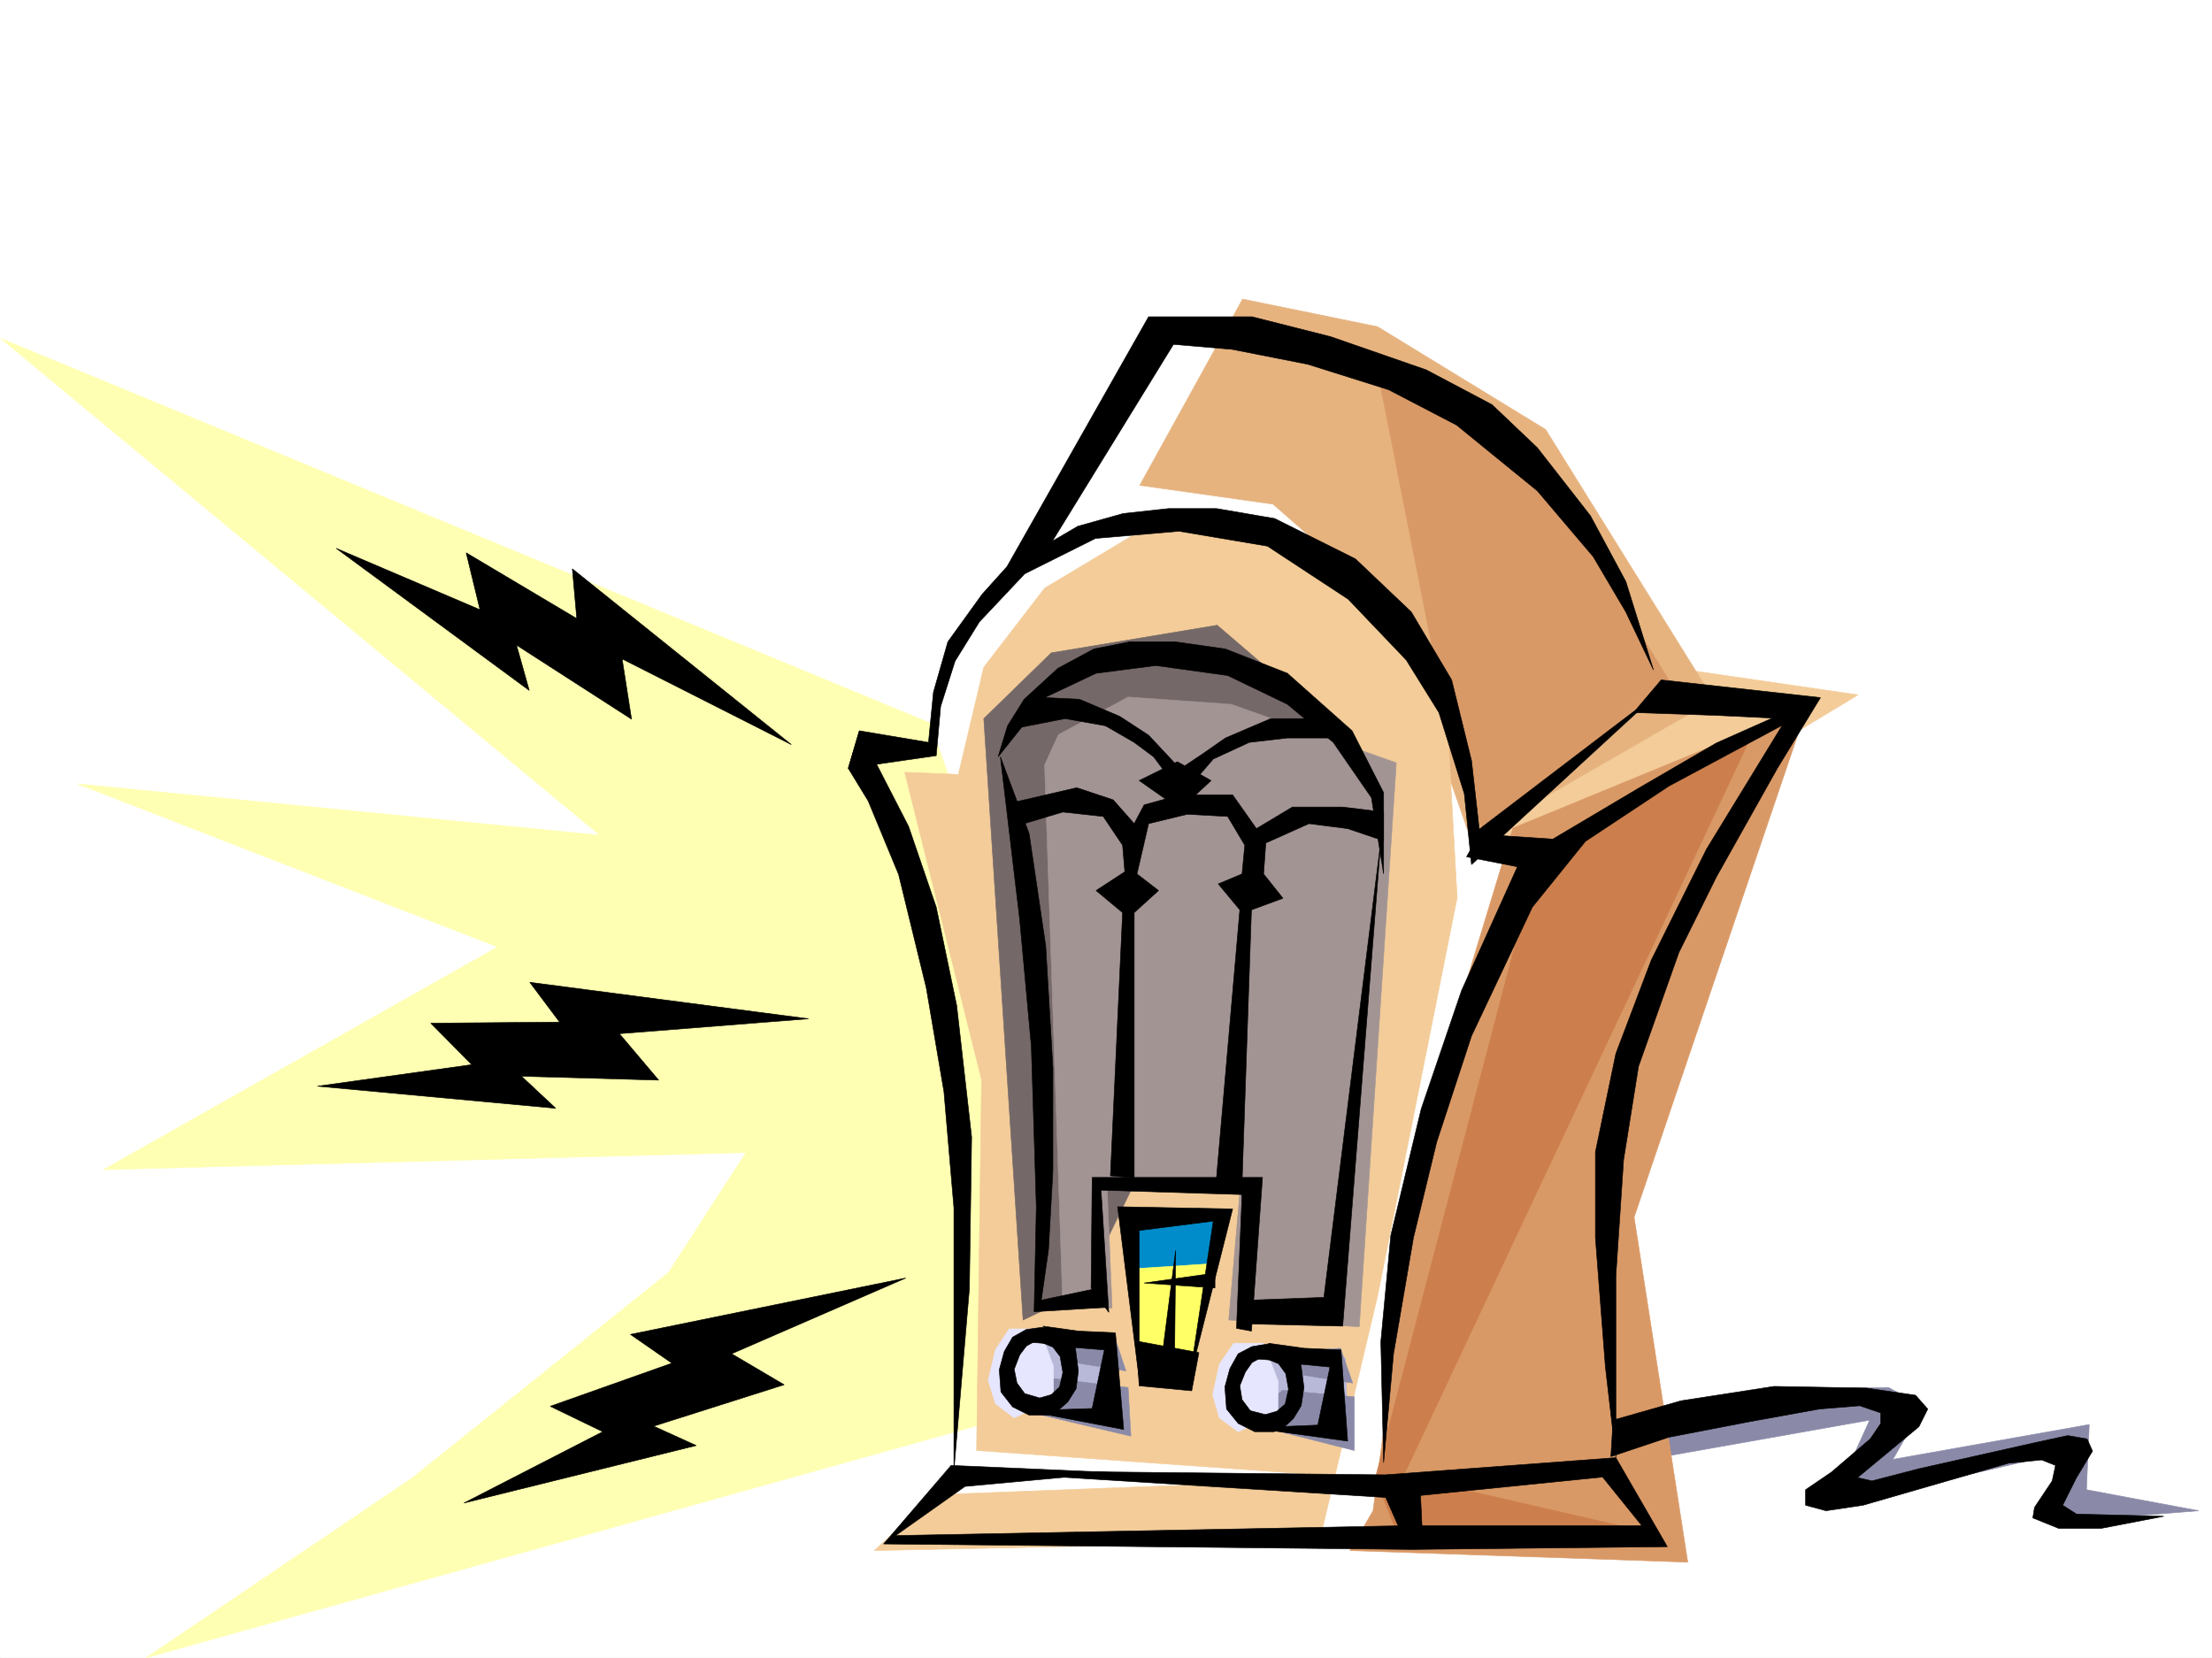
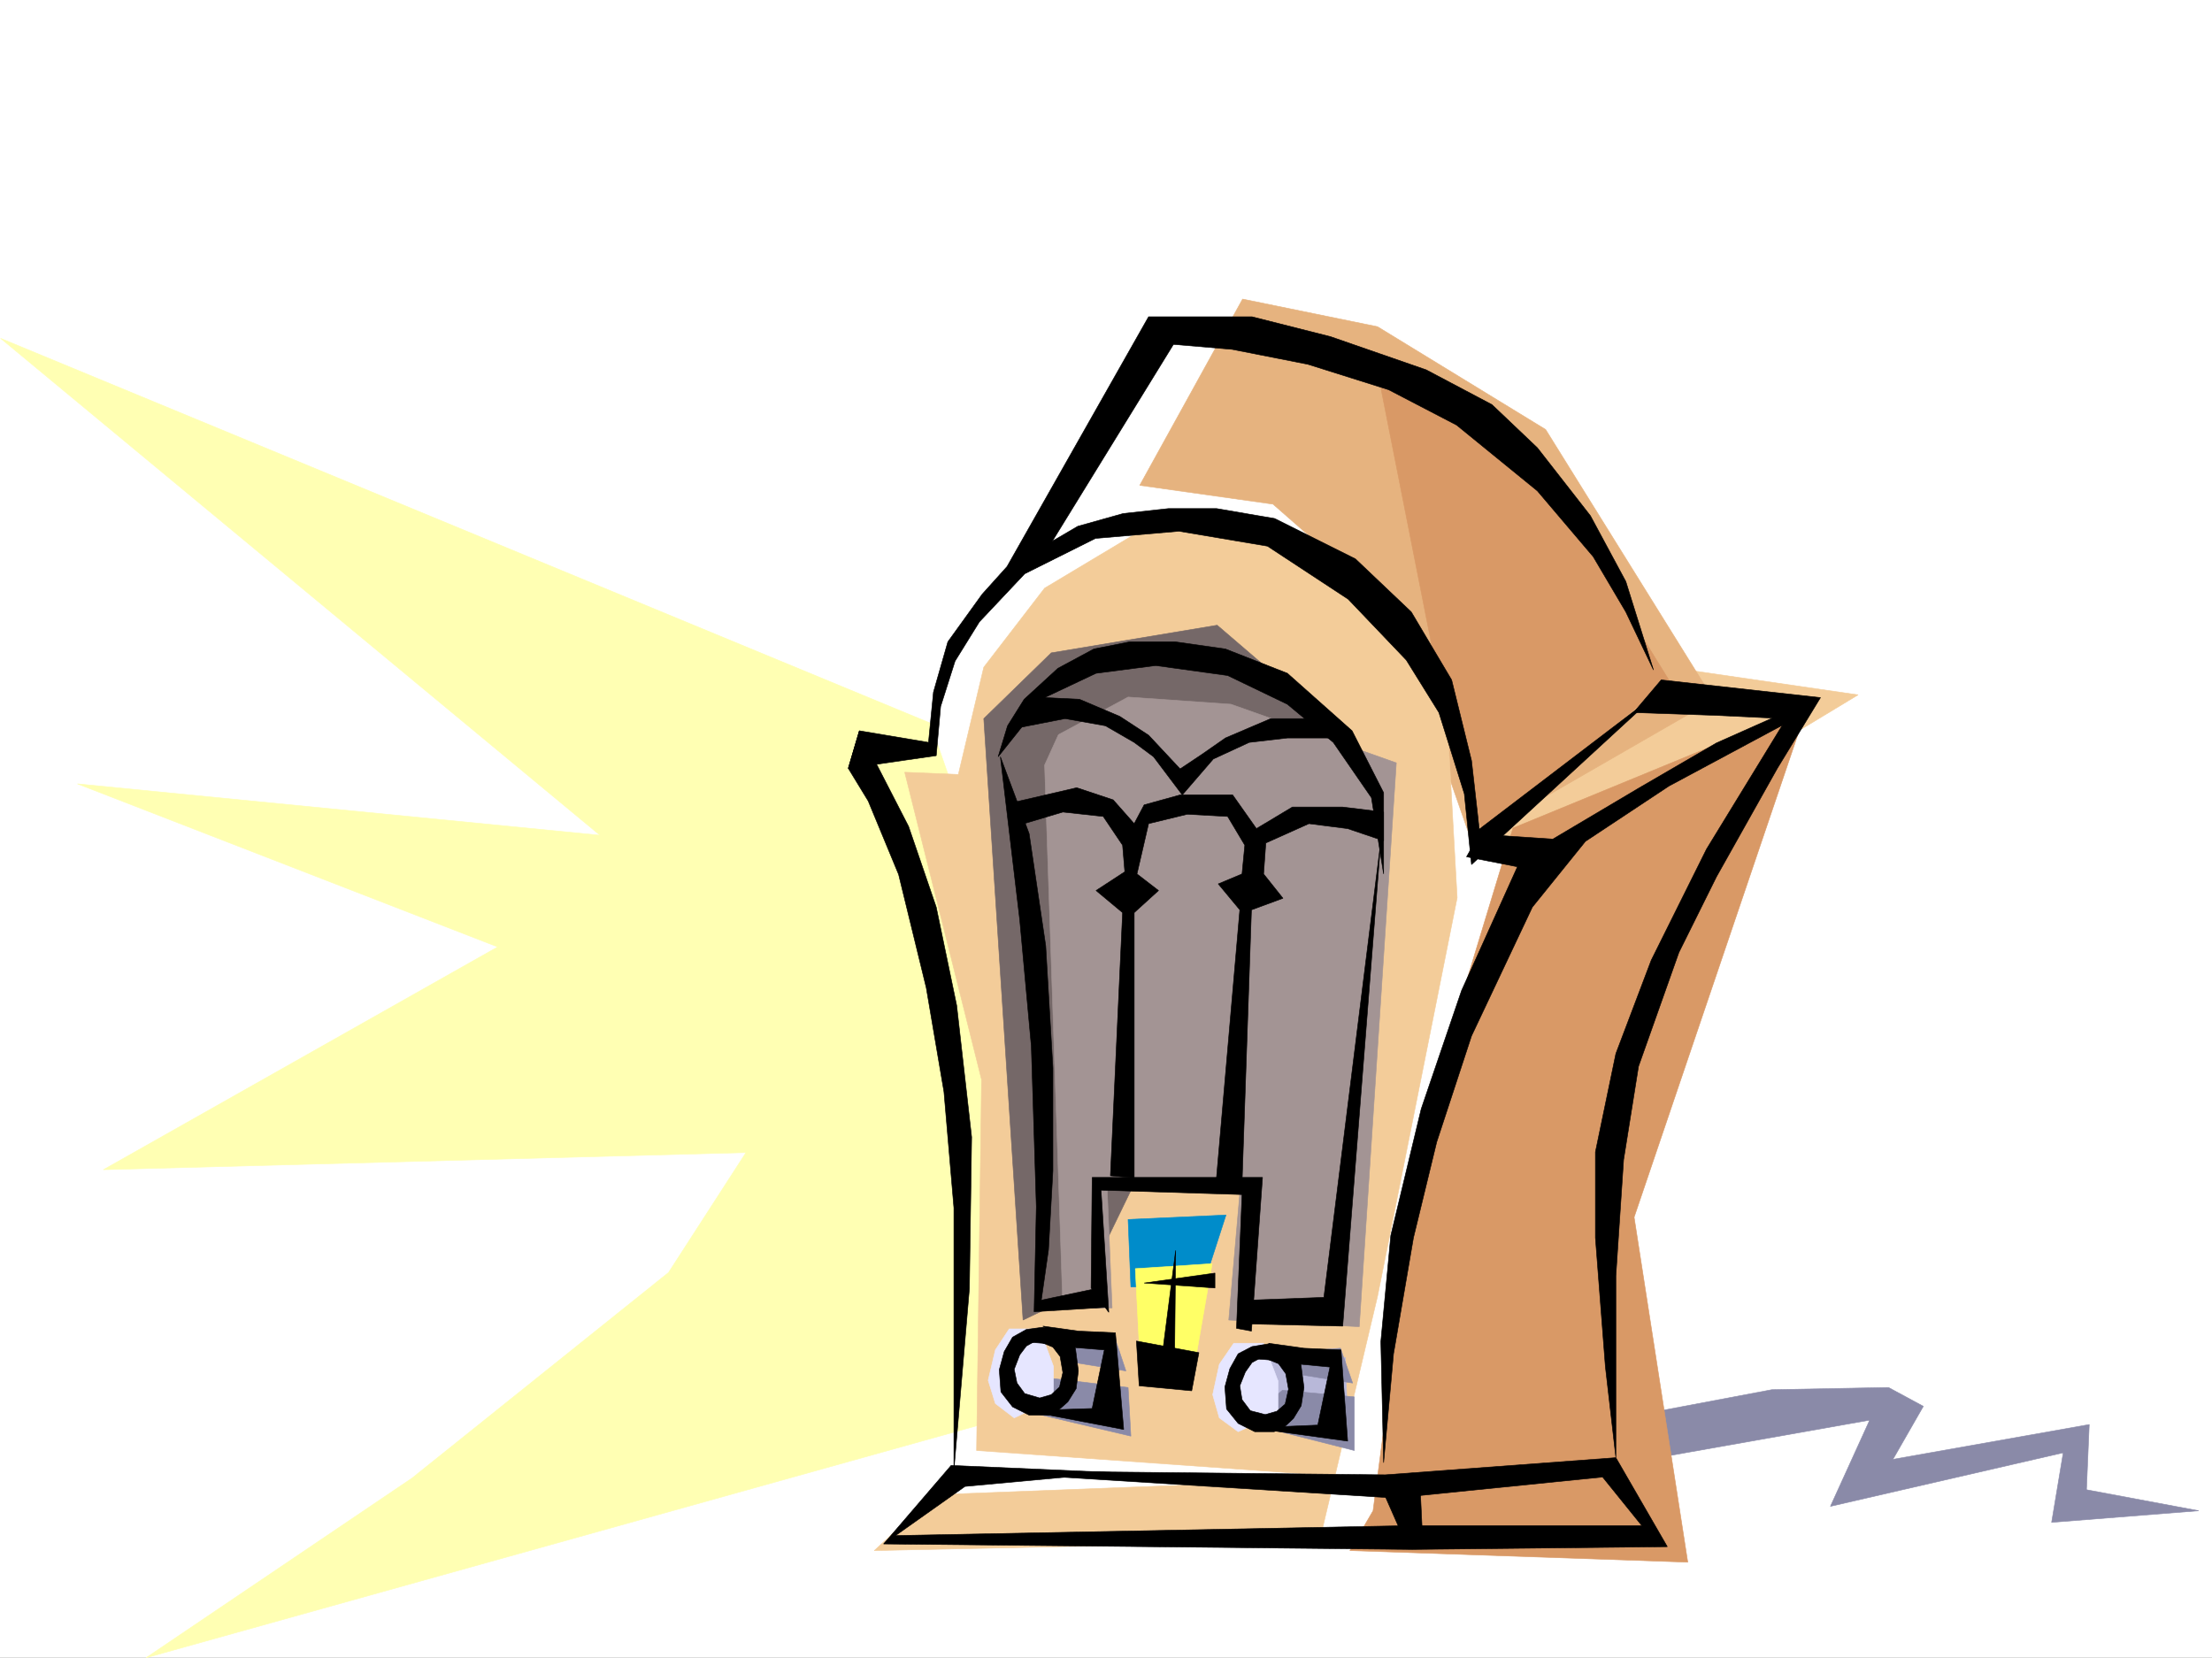
<svg xmlns="http://www.w3.org/2000/svg" width="2997.016" height="2246.297">
  <rect width="100%" height="100%" fill="#333333" stroke="none" />
  <defs>
    <clipPath id="a">
      <path d="M0 0h2997v2244.137H0Zm0 0" />
    </clipPath>
    <clipPath id="b">
      <path d="M0 456h1569v1788.137H0Zm0 0" />
    </clipPath>
    <clipPath id="c">
      <path d="M0 455h1569v1789.137H0Zm0 0" />
    </clipPath>
  </defs>
  <path fill="#fff" d="M0 2246.297h2997.016V0H0Zm0 0" />
  <g clip-path="url(#a)" transform="translate(0 2.16)">
-     <path fill="#fff" fill-rule="evenodd" stroke="#fff" stroke-linecap="square" stroke-linejoin="bevel" stroke-miterlimit="10" stroke-width=".743" d="M.742 2244.137h2995.531V-2.16H.743Zm0 0" />
-   </g>
+     </g>
  <g clip-path="url(#b)" transform="translate(0 2.16)">
    <path fill="#ffffb3" fill-rule="evenodd" d="M1260.23 977.531.742 456.25l812.188 673.34-708.024-69.637 569.414 220.953-534.226 301.852 870.64-23.227-104.906 162.54-347.637 278.628-360.382 243.438 1370.375-382.75zm0 0" />
  </g>
  <g clip-path="url(#c)" transform="translate(0 2.16)">
    <path fill="none" stroke="#ffffb3" stroke-linecap="square" stroke-linejoin="bevel" stroke-miterlimit="10" stroke-width=".743" d="M1260.23 977.531.742 456.25l812.188 673.34-708.024-69.637 569.414 220.953-534.226 301.852 870.64-23.227-104.906 162.54-347.637 278.628-360.382 243.438 1370.375-382.75Zm0 0" />
  </g>
  <path fill="#8a8aa8" fill-rule="evenodd" stroke="#8a8aa8" stroke-linecap="square" stroke-linejoin="bevel" stroke-miterlimit="10" stroke-width=".743" d="m2198.32 1921.219 202.301-38.203 158.082-3.008 47.195 25.492-41.21 71.906 265.996-47.195-3.754 88.367 152.097 28.465-199.293 15.758 15.72-94.39-315.419 72.648 53.176-116.832-337.902 59.902zm0 0" />
  <path fill="#f3cc99" fill-rule="evenodd" stroke="#f3cc99" stroke-linecap="square" stroke-linejoin="bevel" stroke-miterlimit="10" stroke-width=".743" d="m2280.742 907.043-296.73 189.516 125.902 91.378 407.578-246.41zm0 0" />
  <path fill="#d99966" fill-rule="evenodd" stroke="#d99966" stroke-linecap="square" stroke-linejoin="bevel" stroke-miterlimit="10" stroke-width=".743" d="m2049.973 1122.016-119.88 394.75-69.714 530.277L1828.94 2101l457.782 15.719-72.684-467.403 234.52-691.328zm0 0" />
  <path fill="#e6b37f" fill-rule="evenodd" stroke="#e6b37f" stroke-linecap="square" stroke-linejoin="bevel" stroke-miterlimit="10" stroke-width=".743" d="m1544.215 657.625 139.351-252.39 182.832 37.417 227.758 139.313 227.797 366.289-328.95 189.476-110.144-316.082-158.082-138.53zm0 0" />
  <path fill="#d99966" fill-rule="evenodd" stroke="#d99966" stroke-linecap="square" stroke-linejoin="bevel" stroke-miterlimit="10" stroke-width=".743" d="m1866.398 502.59 82.422 417.2 59.942 208.206 253.25-205.195-177.59-287.621zm0 0" />
-   <path fill="#cc7f4c" fill-rule="evenodd" stroke="#cc7f4c" stroke-linecap="square" stroke-linejoin="bevel" stroke-miterlimit="10" stroke-width=".743" d="m2375.129 992.437-473.54 1007.41 316.204 72.688-322.93 9.735-31.472-79.41 221.03-843.387zm0 0" />
  <path fill="#f3cc99" fill-rule="evenodd" stroke="#f3cc99" stroke-linecap="square" stroke-linejoin="bevel" stroke-miterlimit="10" stroke-width=".743" d="m1298.473 1049.367-72.688-3.012 104.125 416.454-6.726 502.593 527.457 37.457-584.387 22.48-81.68 75.661 603.157-12.746 78.667-331.805 107.88-540.047-15.72-280.894-192.566-183.496-180.566-56.93-170.082 101.855-82.426 107.133zm0 0" />
-   <path fill="#b8b8d9" fill-rule="evenodd" stroke="#b8b8d9" stroke-linecap="square" stroke-linejoin="bevel" stroke-miterlimit="10" stroke-width=".743" d="m1402.594 1810.371-6.723 82.383 113.86 15.719-2.973-92.121zm0 0" />
  <path fill="#756868" fill-rule="evenodd" stroke="#756868" stroke-linecap="square" stroke-linejoin="bevel" stroke-miterlimit="10" stroke-width=".743" d="m1386.133 1788.629-53.215-814.922 91.418-89.11 224.785-37.456 179.82 154.289-363.394 749zm0 0" />
  <path fill="#b8b8d9" fill-rule="evenodd" stroke="#b8b8d9" stroke-linecap="square" stroke-linejoin="bevel" stroke-miterlimit="10" stroke-width=".743" d="m1718.797 1832.852-6.766 82.382 113.899 15.72-3.008-91.376zm0 0" />
  <path fill="#8a8aa8" fill-rule="evenodd" stroke="#8a8aa8" stroke-linecap="square" stroke-linejoin="bevel" stroke-miterlimit="10" stroke-width=".743" d="m1687.32 1927.941 50.207-44.18 97.399 8.993v72.648zm65.922-66.664 79.414 12.746-16.46-47.191-81.68 6.02zm-306.426-16.461 78.672 12.746-15.758-47.19-82.386 5.98zm-47.976 69.676 22.484-47.191 107.133 12.707 3.754 65.922zm0 0" />
  <path fill="#e6e6ff" fill-rule="evenodd" stroke="#e6e6ff" stroke-linecap="square" stroke-linejoin="bevel" stroke-miterlimit="10" stroke-width=".743" d="m1671.602 1820.105-19.508 28.465-8.996 41.172 8.996 31.477 25.492 18.726 53.957-24.71v-44.184l-19.512-50.946zm-304.196-19.472-18.77 28.465-9.734 41.172 9.735 31.476 25.492 19.473 53.215-25.457v-44.219l-18.766-50.91zm0 0" />
  <path fill="#008cca" fill-rule="evenodd" stroke="#008cca" stroke-linecap="square" stroke-linejoin="bevel" stroke-miterlimit="10" stroke-width=".743" d="m1528.457 1652.328 3.754 91.375h97.398l31.477-97.36zm0 0" />
  <path fill="#ff6" fill-rule="evenodd" stroke="#ff6" stroke-linecap="square" stroke-linejoin="bevel" stroke-miterlimit="10" stroke-width=".743" d="m1538.234 1718.992 5.98 116.832 75.661 5.98 22.48-129.577zm0 0" />
  <path fill="#a39494" fill-rule="evenodd" stroke="#a39494" stroke-linecap="square" stroke-linejoin="bevel" stroke-miterlimit="10" stroke-width=".743" d="m1440.055 1772.168-24.711-735.547 18.726-41.176 94.387-50.945 139.39 9.734 224.004 79.414-50.203 763.973-176.808-8.992 15.719-180.484h-180.567l6.766 164.023zm0 0" />
  <path fill-rule="evenodd" stroke="#000" stroke-linecap="square" stroke-linejoin="bevel" stroke-miterlimit="10" stroke-width=".743" d="m1268.48 1023.91 5.985-66.664 19.512-61.426 32.96-53.175 61.426-65.18 95.91-47.938 113.118-9.734 119.882 20.215 109.399 71.902 78.672 82.426 44.222 71.16 34.446 110.066 9.738 95.915L2247 938.515l-242.734 185.023-10.516-92.902-26.941-109.364-54.703-92.117-75.696-71.906-109.363-54.66-78.707-13.492h-65.18l-61.426 6.726-61.425 17.242-34.489 20.215 164.102-266.66 79.414 6.762 102.637 20.215 109.402 34.449 92.16 47.933 109.399 89.149 75.66 89.11 44.222 74.917 37.457 78.63-37.457-119.845-47.976-89.105-71.906-92.121-61.465-58.453-89.149-47.157-129.613-44.964-106.395-26.942H1556.22L1364.394 767.73l-33.703 37.458-46.453 64.437-19.508 68.148-6.726 68.153-93.645-15.719-15.015 50.91zm0 0" />
  <path fill-rule="evenodd" stroke="#000" stroke-linecap="square" stroke-linejoin="bevel" stroke-miterlimit="10" stroke-width=".743" d="m2250.754 921.273 215.793 23.97-58.457 95.874-82.422 146.82-50.95 102.598-54.698 154.328-20.215 126.567-10.477 157.297v246.41l-14.234-123.594-13.488-174.504v-116.09l27.722-133.328 47.934-126.57 74.918-150.57 102.676-167.782-153.625 82.387L2148.113 1140l-71.941 89.148-82.422 174.504-47.195 143.809-31.477 129.578-26.976 157.297-13.454 147.566-3.753-164.066 13.492-143.809 41.21-171.492 54.66-160.308 75.7-167.782-68.934-13.488 17.243-30.691 99.629 6.722 116.125-68.894 105.648-61.426 75.7-33.703-78.673-3.754-109.402-3.715zm-1101.41 119.844 26.98 44.223 41.211 99.586 37.457 153.547 23.969 140.836 13.488 157.3v355.77l20.996-246.445 3.012-205.2-20.254-178.293-27.722-133.293-37.458-109.363-66.664-129.578zm0 0" />
  <path fill-rule="evenodd" stroke="#000" stroke-linecap="square" stroke-linejoin="bevel" stroke-miterlimit="10" stroke-width=".743" d="m1292.45 1992.379 584.429 5.984 312.45-23.226 69.675 120.586-345.41 3.754-716.274-7.47 11.223-11.26 696.8-13.49h319.173l-53.176-65.886-281.715 28.465zm0 0" />
  <path fill-rule="evenodd" stroke="#000" stroke-linecap="square" stroke-linejoin="bevel" stroke-miterlimit="10" stroke-width=".743" d="m1870.895 2014.082 24.71 56.184 31.477 6.765-3.012-62.949zm-582.2-28.465 221.817 9.735-203.047 18.73-110.145 77.926zm191.082-390.219h230.77l-14.977 208.208-20.254-3.715 7.508-181.27-191.043-5.98 10.48 165.511-23.968-32.96zm0 0" />
  <path fill-rule="evenodd" stroke="#000" stroke-linecap="square" stroke-linejoin="bevel" stroke-miterlimit="10" stroke-width=".743" d="m1550.2 1738.465 95.91 6.726v-20.214zm-6.727 139.312 71.16 6.727 9.738-51.652-84.652-15.758zm0 0" />
  <path fill-rule="evenodd" stroke="#000" stroke-linecap="square" stroke-linejoin="bevel" stroke-miterlimit="10" stroke-width=".743" d="m1591.41 1842.586 1.484-148.305-20.214 157.262zm-178.336-45.707 47.977 6.727 50.203 2.265 11.223 131.066-132.63-25.457 89.93-3.007 16.5-79.375-38.238-3.012zm0 0" />
  <path fill-rule="evenodd" stroke="#000" stroke-linecap="square" stroke-linejoin="bevel" stroke-miterlimit="10" stroke-width=".743" d="m1455.809 1817.094 5.242 40.469-3.012 23.968-11.223 17.946-12.746 11.261-12.746 6.727h-26.98l-22.442-11.223-15.758-20.215-2.23-29.988 6.727-24.71 11.261-19.474 18.727-10.48 22.445-3.008 24.75 5.238-33.703 12.747-13.492 7.507-8.992 11.965-7.508 19.473 3.754 18.726 10.48 14.235 20.215 5.98 15.758-4.496 11.219-10.48 4.5-19.469-3.715-21.703-9.777-12.746-16.461-6.723 29.953-10.52zm0 0" />
  <path fill-rule="evenodd" stroke="#000" stroke-linecap="square" stroke-linejoin="bevel" stroke-miterlimit="10" stroke-width=".743" d="m1392.86 1818.621 30.734 2.227 23.222-17.242-44.964-2.973zm325.937 1.484 47.937 6.727 50.204 2.266 8.992 123.593-130.36-17.984 89.891-3.754 16.5-78.629-38.98-3.754zm0 0" />
  <path fill-rule="evenodd" stroke="#000" stroke-linecap="square" stroke-linejoin="bevel" stroke-miterlimit="10" stroke-width=".743" d="m1761.492 1840.32 5.242 39.688-3.754 24.75-10.48 17.203-12.746 12.004-13.488 5.98h-26.2l-22.48-11.218-15.758-19.512-2.23-29.953 6.726-24.711 11.262-20.215 18.727-9.734 22.484-3.754 24.71 5.984-33.702 12.004-13.492 7.465-8.993 12.746-7.507 18.73 3.011 18.73 11.223 14.973 20.254 5.243 15.719-4.496 11.261-9.739 4.496-20.215-3.754-20.996-9.738-13.449-16.5-6.766 29.992-9.734zm0 0" />
  <path fill-rule="evenodd" stroke="#000" stroke-linecap="square" stroke-linejoin="bevel" stroke-miterlimit="10" stroke-width=".743" d="m1698.543 1841.063 29.988 2.269 23.969-16.5-44.965-3.715zm-200.777-69.637-96.657 5.98 3.012-142.324-6.766-217.2-15.718-171.53-26.235-220.954 38.942 104.122 22.484 152.023 9.735 165.547v139.316l-5.981 107.094-9.738 68.191 77.93-16.5zm191.784 22.441 129.657 3.012 51.687-657.621-77.183 618.68-101.149 3.753zm0 0" />
  <path fill-rule="evenodd" stroke="#000" stroke-linecap="square" stroke-linejoin="bevel" stroke-miterlimit="10" stroke-width=".743" d="m1352.39 1025.398 64.438-80.898 68.191-32.219 80.934-10.48 97.399 13.492 80.898 38.941 62.21 51.692 51.688 74.914 16.5 103.344v-110.106l-42.734-83.871-87.664-77.926-83.906-32.922-68.192-9.734h-61.425l-48.72 9.734-48.679 26.196-45.707 41.957-22.484 35.93zm0 0" />
  <path fill-rule="evenodd" stroke="#000" stroke-linecap="square" stroke-linejoin="bevel" stroke-miterlimit="10" stroke-width=".743" d="m1374.875 1119.785 65.18-19.473 54.699 5.985 26.234 38.941 3.012 35.973-38.98 25.453 35.968 29.953-16.5 356.551 32.219 2.973v-359.524l32.961-29.953-29.207-22.48 15.758-68.153 52.433-12.746 54.7 3.012 23.226 38.941-3.754 38.946-32.218 13.488 29.207 35.191-32.215 370.043h35.226l12.746-370.043 42.7-15.719-26.239-32.96 3.012-41.957 58.453-26.196 52.434 6.727 48.718 16.5v-38.946l-55.441-6.761h-68.191l-48.72 29.207-32.218-45.672h-71.16l-48.719 13.492-13.492 25.453-28.465-32.219-49.46-16.46-83.907 19.472zm0 0" />
  <path fill-rule="evenodd" stroke="#000" stroke-linecap="square" stroke-linejoin="bevel" stroke-miterlimit="10" stroke-width=".743" d="m1377.883 986.453 65.18-12.746 54.703 9.734 38.941 22.485 26.238 19.472 38.942 51.688 41.996-48.676 48.68-22.484 51.687-5.98h71.945l-35.972-26.239h-58.454l-61.425 26.238-32.219 22.442-29.207 19.472-42.7-45.668-38.98-25.457-54.703-23.222-61.426-3.012zm0 0" />
-   <path fill-rule="evenodd" stroke="#000" stroke-linecap="square" stroke-linejoin="bevel" stroke-miterlimit="10" stroke-width=".743" d="m1598.918 1096.559-55.445-38.942 51.691-25.496 45.707 25.496zm-55.445 772.226-29.246-233.703 155.851 3.012-58.414 230.691 32.219-214.23-100.41 12.746zm642.101 55.442 92.156-26.235 125.864-19.473 125.12 2.27 66.704 9.734 16.46 18.692-11.964 23.969-83.164 68.933 19.473 4.496 63.691-16.5 156.598-35.191 44.965-9.734 26.195 4.496 7.508 16.46-21.739 35.973-18.73 37.457 18.73 11.965 118.395 3.008-85.434 16.465h-56.93l-35.23-14.235 2.27-14.23 23.968-35.934 4.497-20.996-18.73-7.469-44.966 4.497-197.062 56.93-50.168 7.468-27.719-7.469v-20.996l35.187-23.969 52.473-44.925 14.235-20.957v-14.235l-28.504-9.734-54.664 4.457-95.168 17.242-108.66 20.957-78.669 26.238zM455.555 743.016l194.797 83.129L631.622 749l149.831 89.148-5.984-67.41 296.73 238.2-229.281-116.13 12.746 81.641-155.852-100.367 17.243 61.426zM430.063 1471.8l209.066-29.206-55.445-56.188 174.543-1.484-40.43-53.918 377.629 49.422-256.262 20.215 53.215 62.91-185.844-5.238 46.453 43.44zm198.547 564.763 188.074-96.618-71.164-34.445 164.808-58.414-56.187-38.984 373.129-76.403-236.008 102.637 71.164 41.957-176.813 56.148 57.715 26.235zm0 0" />
</svg>